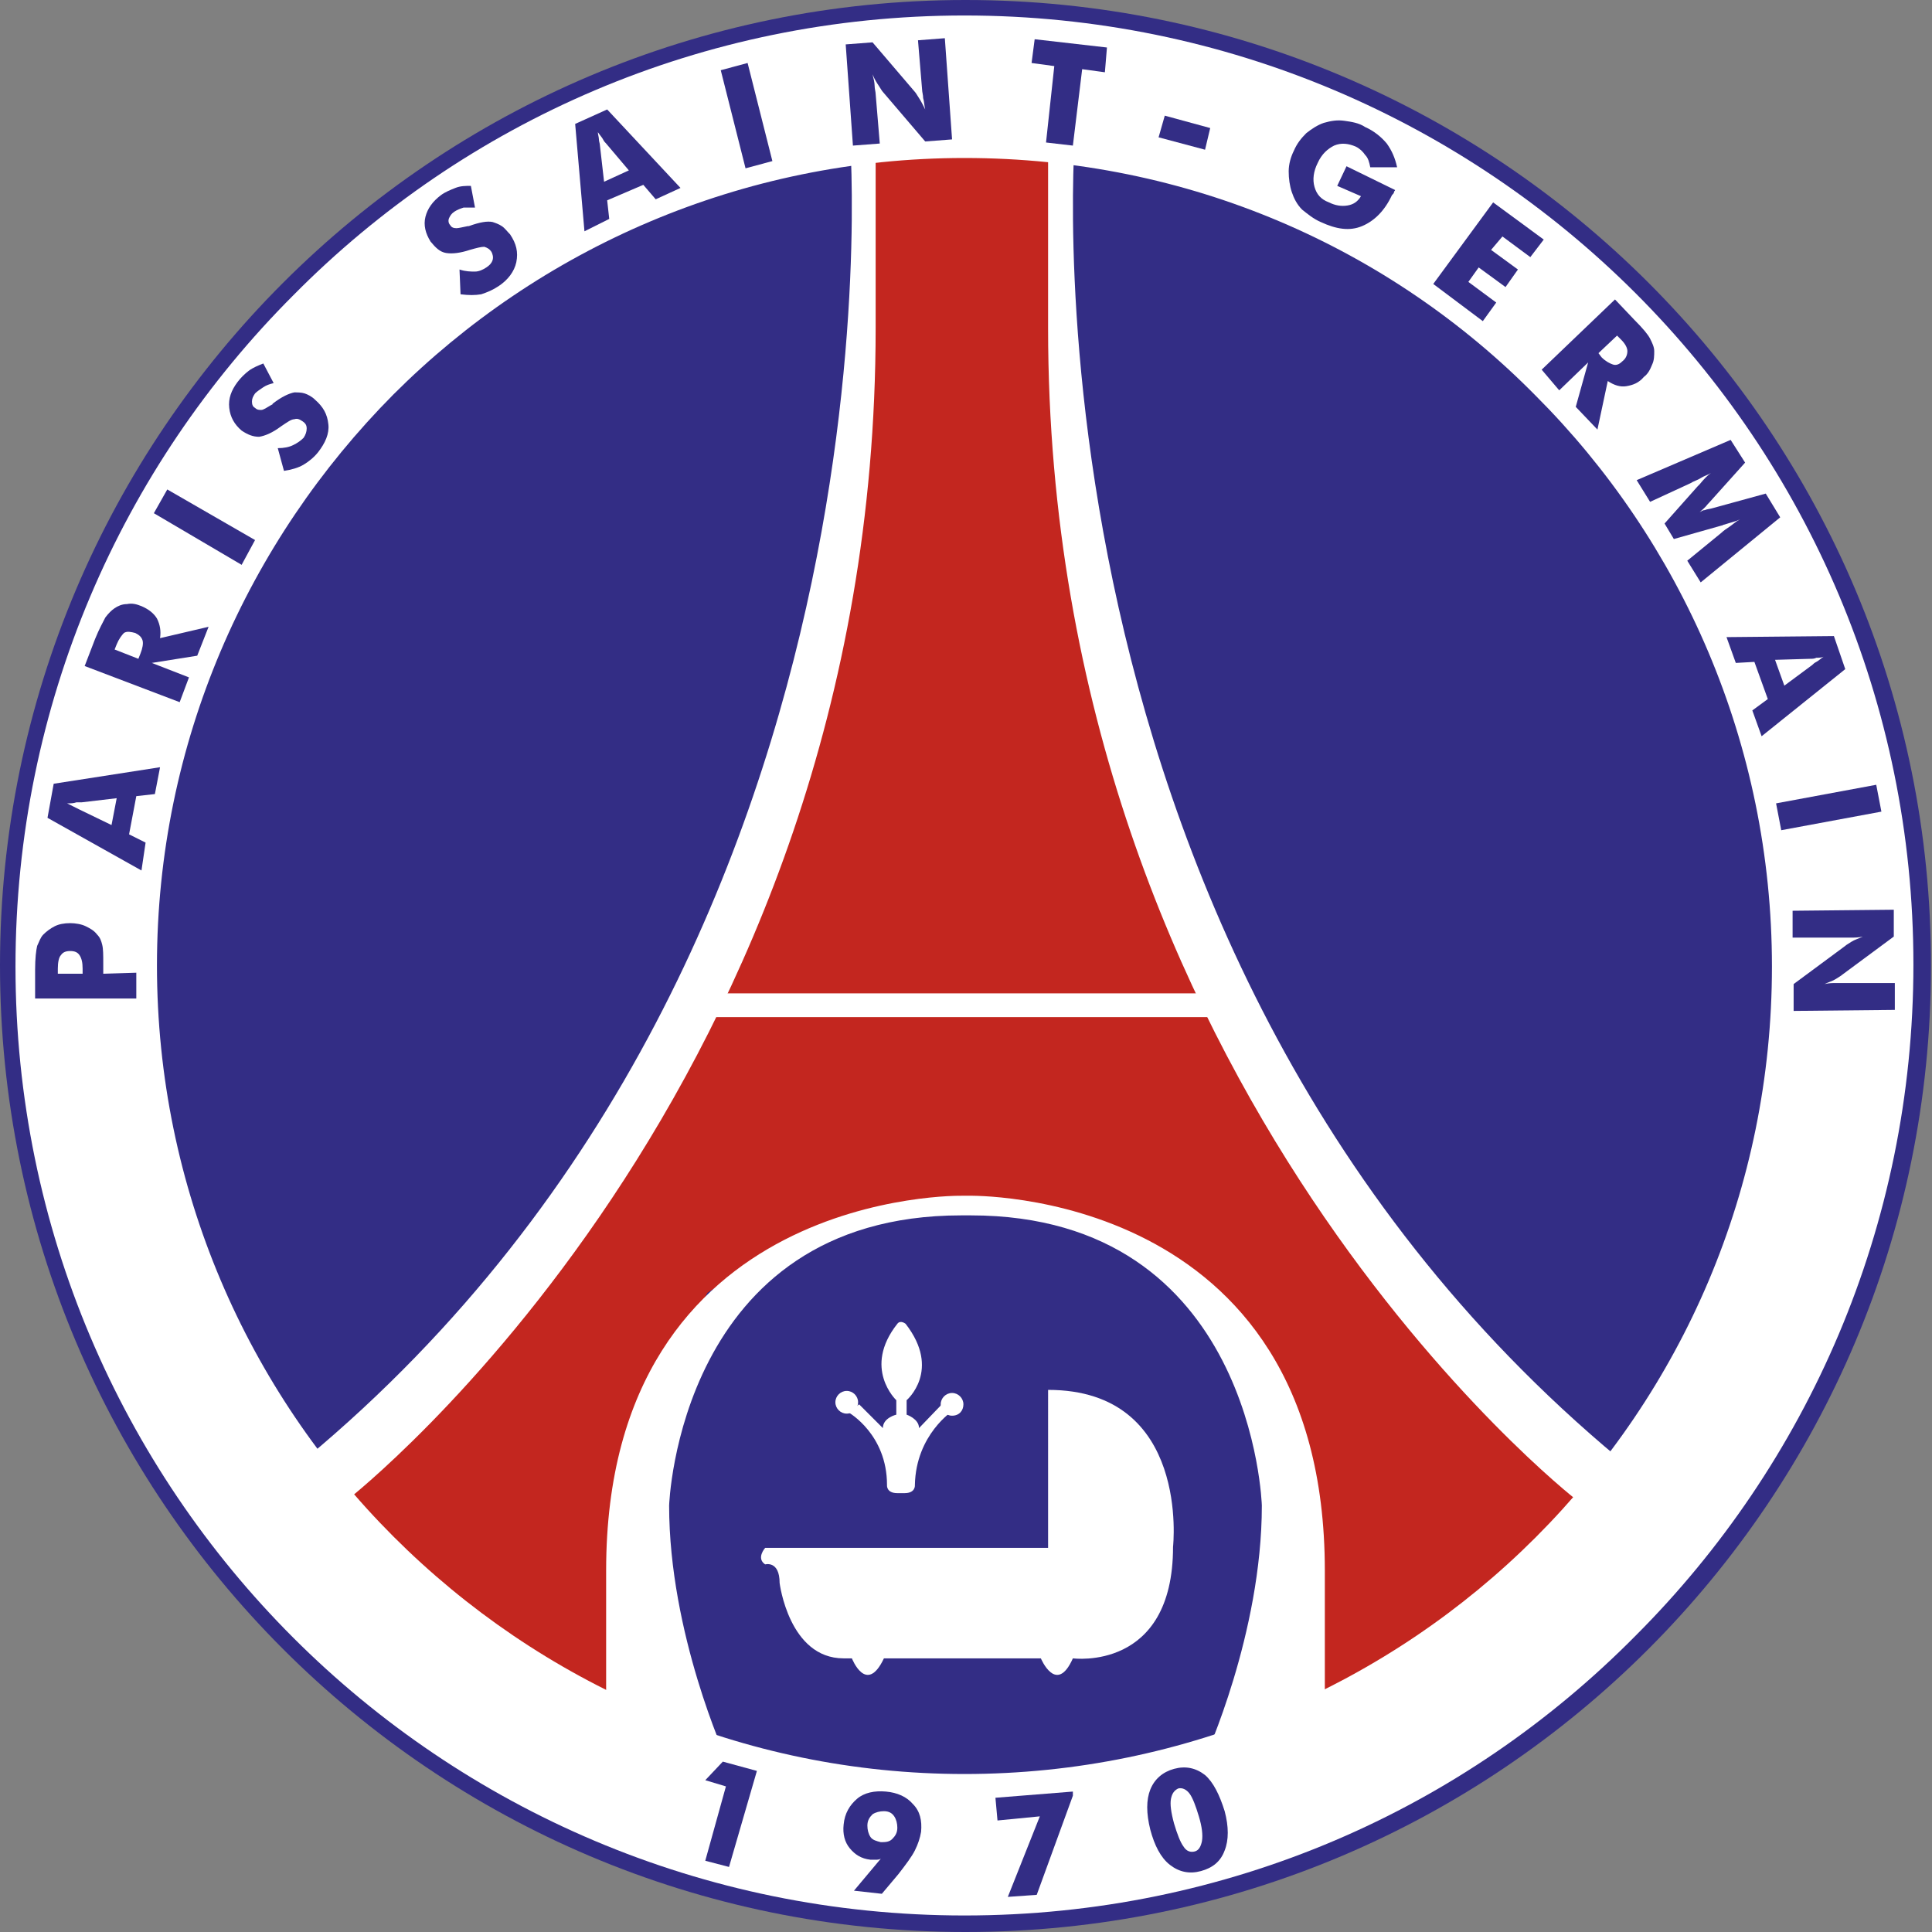
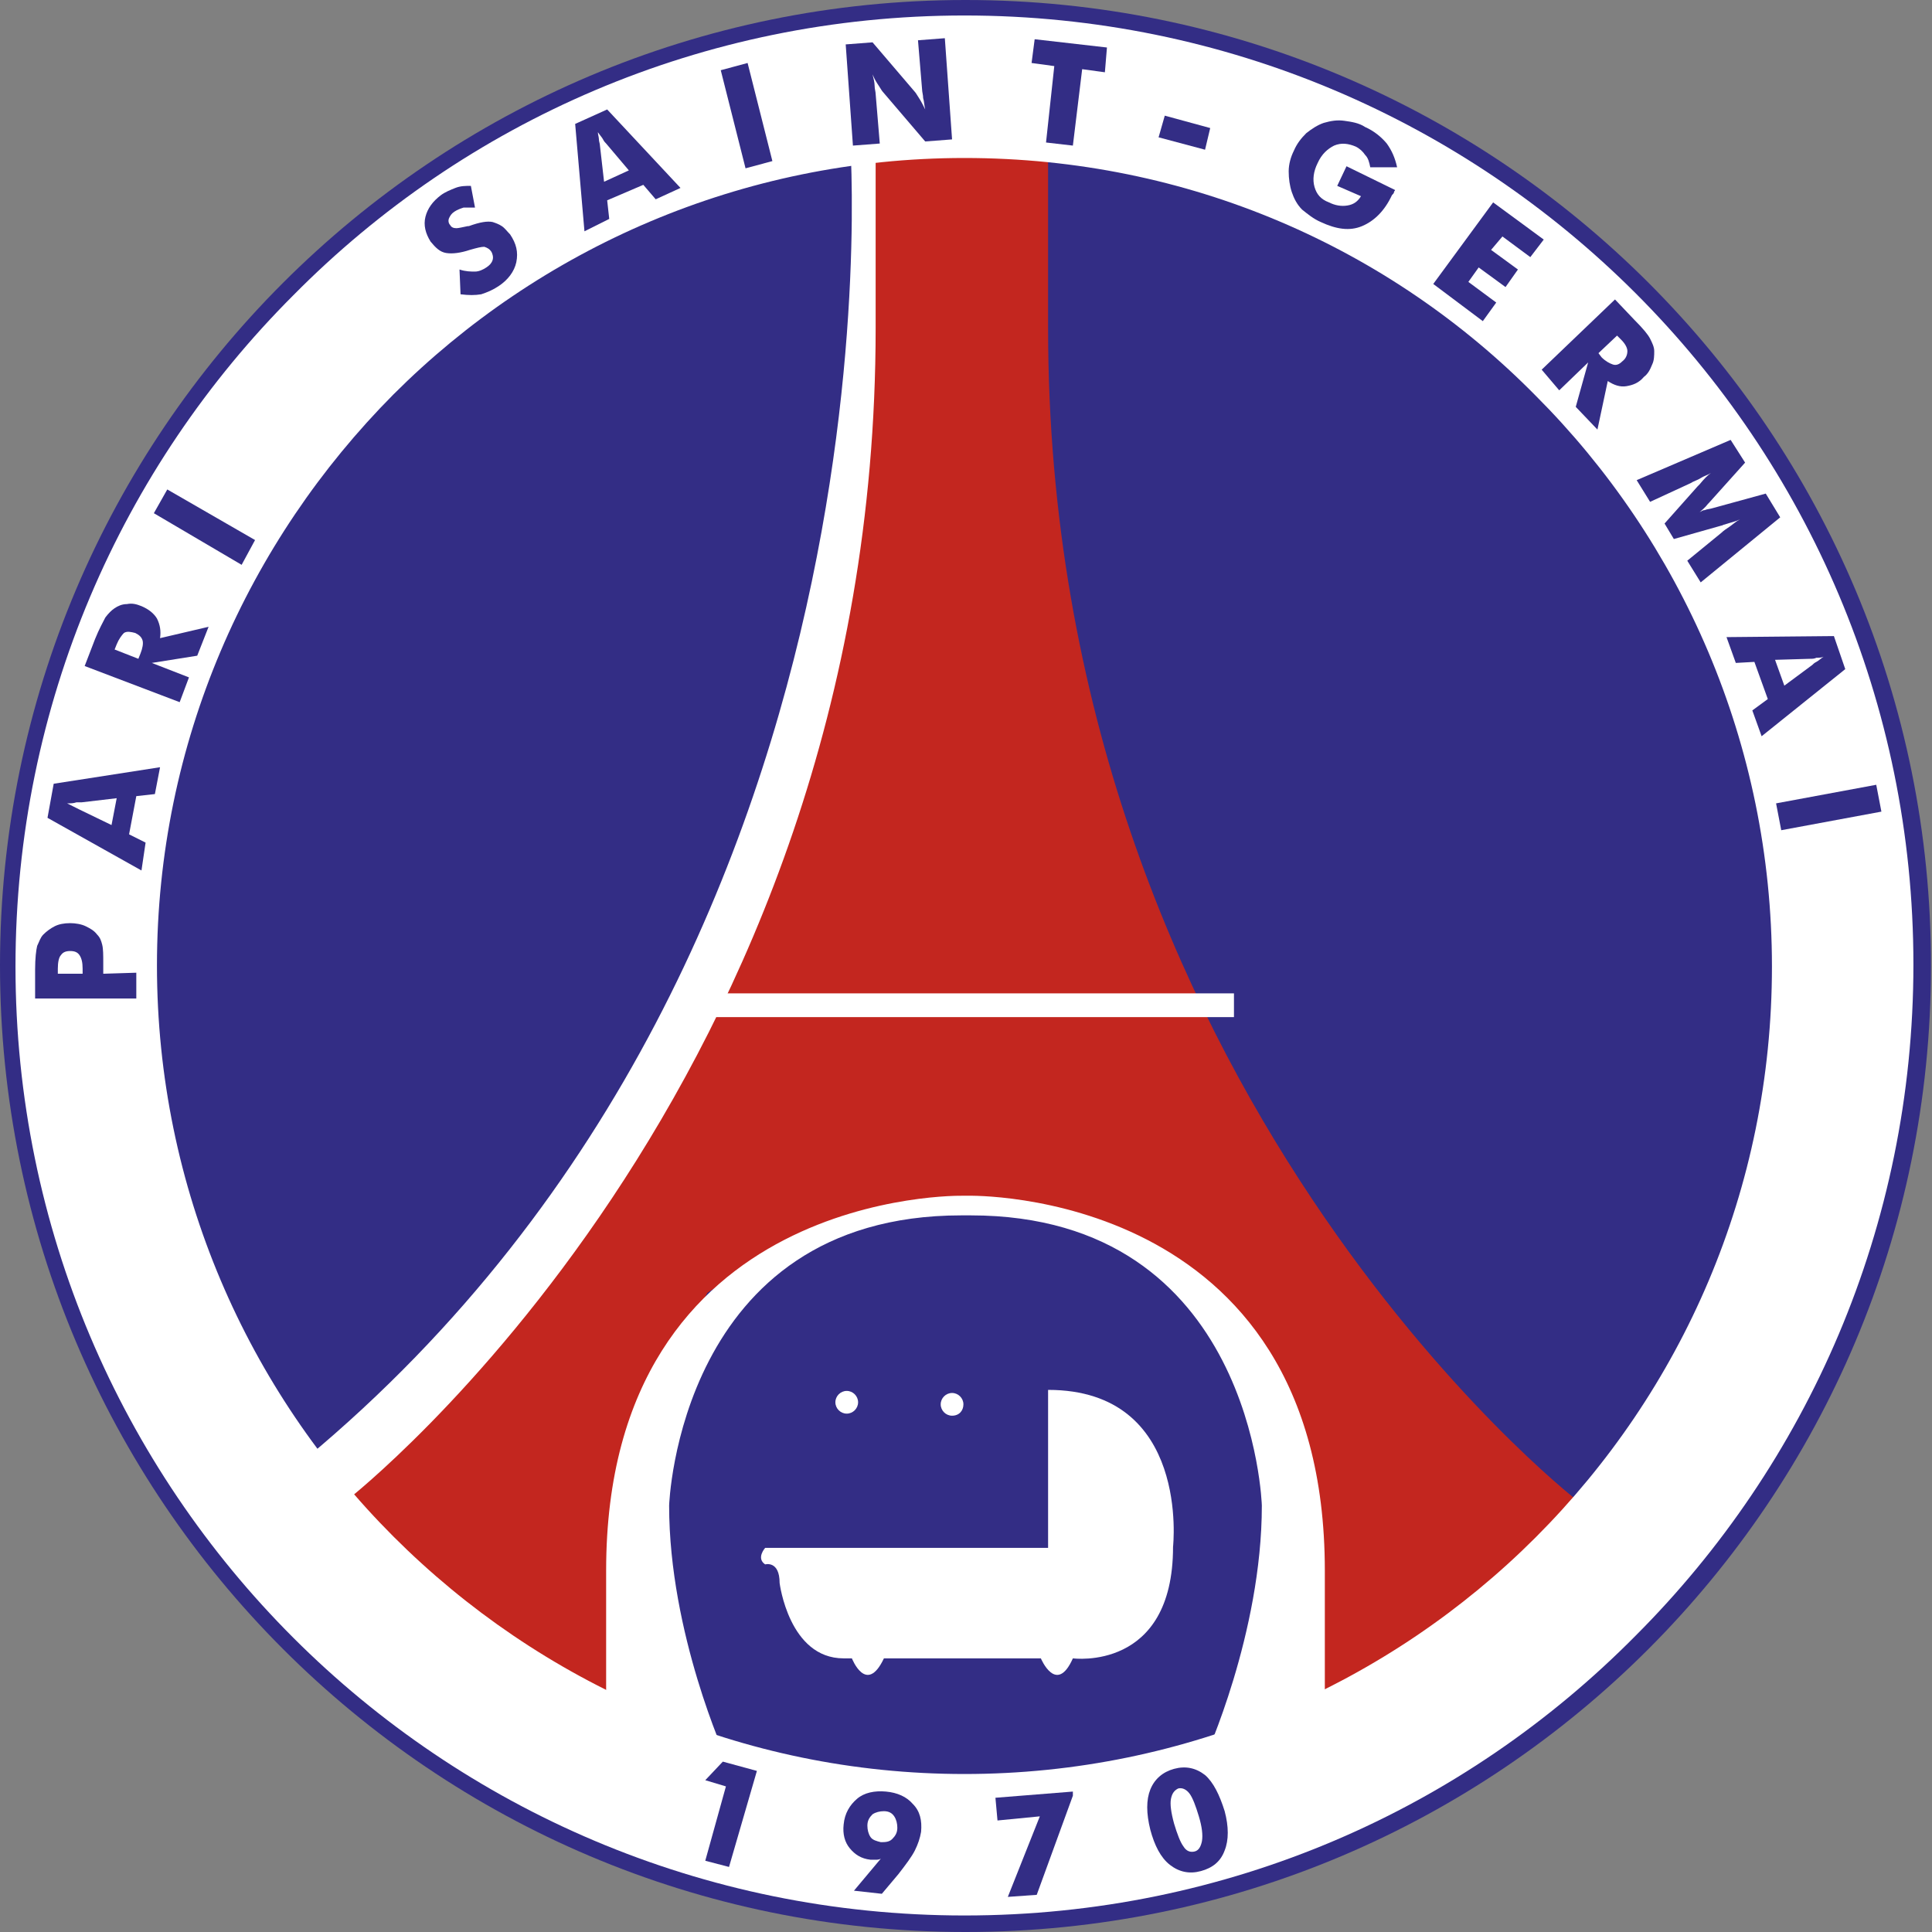
<svg xmlns="http://www.w3.org/2000/svg" version="1.1" id="Capa_1" x="0px" y="0px" viewBox="0 0 187.1 187.1" style="enable-background:new 0 0 187.1 187.1;" xml:space="preserve">
  <rect x="0" y="0" width="187.1" height="187.1" fill="#808080" stroke="none" />
  <style type="text/css">
	.st0{fill-rule:evenodd;clip-rule:evenodd;fill:#332D85;}
	.st1{fill-rule:evenodd;clip-rule:evenodd;fill:#FFFFFF;}
	.st2{fill-rule:evenodd;clip-rule:evenodd;fill:#C3261F;}
	.st3{fill:#FFFFFF;}
</style>
  <g>
    <path class="st0" d="M93.5,187.1c51.7,0,93.5-41.9,93.5-93.5C187.1,41.9,145.2,0,93.5,0C41.9,0,0,41.9,0,93.5   C0,145.2,41.9,187.1,93.5,187.1L93.5,187.1z" />
    <path class="st1" d="M82.3,13.2c0,0,6.7,84.2-58.6,132.7l18.7,13L92.4,55V13.4L82.3,13.2L82.3,13.2z" />
-     <path class="st1" d="M104.1,13.2c0,0-6.7,84.2,58.6,132.7l-18.7,13L94,55V13.4L104.1,13.2L104.1,13.2z" />
    <path class="st2" d="M99.3,117.2l4.4,1.1l6.3,1.9l7.8,5l7.4,14.3v31.9l30.5-20.2l-3.1-6c0,0-51.1-39.8-51.1-113.4V11.9H84.8v19.9   c0,73.5-51.1,113.4-51.1,113.4l-3.1,6l30.5,20.2v-31.9l7.4-14.3l7.8-5l6.3-1.9l4.4-1.1H99.3L99.3,117.2z" />
    <polygon class="st3" points="66.9,96.2 119.5,96.2 119.5,98.5 66.9,98.5 66.9,96.2  " />
    <path class="st1" d="M93.1,117.7c-27.4,0-28.3,28.1-28.3,28.1c0,12.4,5.5,24.4,5.5,24.4l-11.6,0.2v-18.3c0-37,34.5-36.3,34.5-36.3   h0.6c0,0,34.5-0.8,34.5,36.3v18.3l-11.6-0.2c0,0,5.5-12,5.5-24.4c0,0-0.8-28.1-28.2-28.1H93.1L93.1,117.7z" />
    <path class="st3" d="M93.4,171.8c21.6,0,41.2-8.8,55.3-22.9c14.2-14.2,22.9-33.7,22.9-55.3c0-21.6-8.8-41.2-22.9-55.3   C134.6,24,115.1,15.3,93.4,15.3c-21.6,0-41.2,8.8-55.3,22.9C24,52.4,15.2,71.9,15.2,93.5c0,21.6,8.8,41.2,22.9,55.3   C52.3,163,71.8,171.8,93.4,171.8L93.4,171.8z M93.4,185.5c-25.4,0-48.4-10.3-65-26.9c-16.6-16.6-26.9-39.6-26.9-65   c0-25.4,10.3-48.4,26.9-65C45,11.8,68,1.5,93.4,1.5s48.4,10.3,65,26.9c16.6,16.6,26.9,39.6,26.9,65c0,25.4-10.3,48.4-26.9,65   C141.8,175.2,118.9,185.5,93.4,185.5L93.4,185.5z" />
    <path class="st0" d="M5.6,94.3l0-0.5c0-0.6,0.1-1.1,0.3-1.3c0.2-0.3,0.5-0.4,0.9-0.4c0.4,0,0.7,0.1,0.9,0.4   c0.2,0.3,0.3,0.7,0.3,1.3l0,0.5L5.6,94.3L5.6,94.3z M10,94.3l0-0.5l0-0.5c0-0.8,0-1.4-0.1-1.8c-0.1-0.4-0.2-0.7-0.5-1   c-0.3-0.4-0.7-0.6-1.1-0.8c-0.4-0.2-1-0.3-1.5-0.3c-0.6,0-1.1,0.1-1.5,0.3c-0.4,0.2-0.8,0.5-1.1,0.8c-0.3,0.3-0.4,0.7-0.6,1.1   c-0.1,0.4-0.2,1.2-0.2,2.3l0,2.8l9.8,0l0-2.5L10,94.3L10,94.3z" />
    <path class="st0" d="M7.7,78.4c-0.2-0.1-0.4-0.2-0.6-0.3c-0.2-0.1-0.4-0.2-0.6-0.3c0.4,0,0.6,0,0.9-0.1c0.2,0,0.4,0,0.5,0l3.4-0.4   l-0.5,2.6L7.7,78.4L7.7,78.4z M14.1,81.6l-1.6-0.8l0.7-3.7l1.8-0.2l0.5-2.6L5.2,75.9l-0.6,3.3l9.1,5.1L14.1,81.6L14.1,81.6z" />
    <path class="st0" d="M11.1,62.9l0.2-0.5c0.2-0.5,0.5-0.9,0.7-1.1c0.3-0.2,0.7-0.1,1.1,0c0.4,0.2,0.6,0.4,0.7,0.7   c0.1,0.3,0,0.8-0.2,1.3l-0.2,0.5L11.1,62.9L11.1,62.9z M18.3,65.6l-3.6-1.4l4.4-0.7l1.1-2.8l-4.7,1.1c0.1-0.7,0-1.3-0.3-1.9   c-0.3-0.5-0.8-0.9-1.5-1.2c-0.5-0.2-0.9-0.3-1.4-0.2c-0.5,0-0.9,0.2-1.2,0.4c-0.3,0.2-0.6,0.5-0.9,0.9c-0.2,0.4-0.6,1.1-1,2.1   l-1,2.6l9.2,3.5L18.3,65.6L18.3,65.6z" />
    <polygon class="st0" points="23.4,54.7 14.9,49.7 16.2,47.4 24.7,52.3 23.4,54.7  " />
-     <path class="st0" d="M26.9,43.4c0.6,0,1.1-0.1,1.5-0.3c0.4-0.2,0.7-0.4,1-0.7c0.2-0.3,0.3-0.6,0.3-0.9c0-0.3-0.1-0.5-0.4-0.7   c-0.3-0.2-0.5-0.3-0.8-0.2c-0.3,0-0.7,0.3-1.3,0.7c-0.8,0.6-1.5,0.9-2.1,1c-0.6,0-1.1-0.2-1.7-0.6c-0.7-0.6-1.1-1.3-1.2-2.2   c-0.1-0.9,0.2-1.7,0.8-2.5c0.3-0.4,0.7-0.8,1.1-1.1c0.4-0.3,0.9-0.5,1.4-0.7l1,1.9c-0.4,0.1-0.7,0.2-1,0.4   c-0.3,0.2-0.6,0.4-0.8,0.6c-0.2,0.3-0.3,0.5-0.3,0.8c0,0.3,0.1,0.5,0.3,0.6c0.2,0.2,0.4,0.2,0.6,0.2c0.2,0,0.5-0.2,1-0.5   c0,0,0.1,0,0.1-0.1c0.9-0.7,1.6-1,2.1-1.1c0.3,0,0.7,0,1,0.1c0.3,0.1,0.7,0.3,1,0.6c0.8,0.7,1.2,1.4,1.3,2.4c0.1,0.9-0.3,1.8-1,2.7   c-0.4,0.5-0.9,0.9-1.4,1.2c-0.5,0.3-1.2,0.5-1.9,0.6L26.9,43.4L26.9,43.4z" />
    <path class="st0" d="M44.5,26.1c0.6,0.2,1.1,0.2,1.5,0.2c0.4,0,0.8-0.2,1.1-0.4c0.3-0.2,0.5-0.4,0.6-0.7c0.1-0.3,0-0.6-0.1-0.8   c-0.2-0.3-0.4-0.4-0.7-0.5c-0.3,0-0.7,0.1-1.4,0.3c-0.9,0.3-1.7,0.4-2.3,0.3c-0.6-0.1-1-0.5-1.5-1.1c-0.5-0.8-0.7-1.6-0.5-2.4   c0.2-0.8,0.7-1.5,1.5-2.1c0.4-0.3,0.9-0.5,1.4-0.7c0.5-0.2,1-0.2,1.5-0.2l0.4,2.1c-0.4,0-0.8,0-1.1,0c-0.3,0.1-0.6,0.2-0.9,0.4   c-0.3,0.2-0.4,0.4-0.5,0.6c-0.1,0.2-0.1,0.5,0.1,0.7c0.1,0.2,0.3,0.3,0.6,0.3c0.2,0,0.6-0.1,1.1-0.2c0,0,0.1,0,0.1,0   c1.1-0.4,1.8-0.5,2.3-0.4c0.3,0.1,0.6,0.2,0.9,0.4c0.3,0.2,0.5,0.5,0.8,0.8c0.6,0.9,0.8,1.7,0.6,2.7c-0.2,0.9-0.8,1.7-1.7,2.3   c-0.6,0.4-1.1,0.6-1.7,0.8c-0.6,0.1-1.2,0.1-2,0L44.5,26.1L44.5,26.1z" />
    <path class="st0" d="M58.1,14.1c0-0.2-0.1-0.4-0.1-0.6c0-0.2-0.1-0.5-0.1-0.7c0.2,0.3,0.4,0.5,0.5,0.7c0.1,0.2,0.2,0.3,0.3,0.4   l2.2,2.6l-2.4,1.1L58.1,14.1L58.1,14.1z M59,21.2l-0.2-1.8l3.5-1.5l1.2,1.4l2.4-1.1l-7.1-7.6l-3.1,1.4l0.9,10.4L59,21.2L59,21.2z" />
    <polygon class="st0" points="72.2,16.3 69.8,6.8 72.4,6.1 74.8,15.6 72.2,16.3  " />
    <path class="st0" d="M82.6,14.1l-0.7-9.8l2.6-0.2l4.1,4.8c0.1,0.1,0.2,0.3,0.4,0.6c0.2,0.3,0.4,0.7,0.6,1.1   c-0.1-0.4-0.1-0.8-0.2-1.1c0-0.3-0.1-0.6-0.1-0.8l-0.4-4.8l2.6-0.2l0.7,9.8l-2.6,0.2l-4.1-4.8c-0.1-0.1-0.2-0.3-0.4-0.6   c-0.2-0.3-0.4-0.6-0.6-1.1c0.1,0.4,0.2,0.8,0.2,1.1c0,0.3,0.1,0.6,0.1,0.8l0.4,4.8L82.6,14.1L82.6,14.1z" />
    <polygon class="st0" points="101.3,13.8 102.1,6.4 99.9,6.1 100.2,3.8 107.2,4.6 107,7 104.8,6.7 103.9,14.1 101.3,13.8  " />
    <polygon class="st0" points="112.2,13.3 112.8,11.2 117.2,12.4 116.7,14.5 112.2,13.3  " />
    <path class="st0" d="M129.5,18l0.9-1.9l4.7,2.3c0,0.1-0.1,0.1-0.1,0.2c0,0.1-0.1,0.2-0.2,0.3c-0.7,1.5-1.7,2.5-2.9,3   c-1.2,0.5-2.5,0.3-4-0.4c-0.7-0.3-1.3-0.8-1.8-1.2c-0.5-0.5-0.8-1.1-1-1.7c-0.2-0.6-0.3-1.3-0.3-2c0-0.7,0.2-1.4,0.5-2   c0.3-0.7,0.7-1.2,1.2-1.7c0.5-0.4,1.1-0.8,1.7-1c0.7-0.2,1.3-0.3,2-0.2c0.7,0.1,1.4,0.2,2,0.6c0.9,0.4,1.6,1,2.1,1.6   c0.5,0.7,0.8,1.4,1,2.3l-2.6,0c-0.1-0.5-0.2-0.9-0.5-1.2c-0.2-0.3-0.5-0.6-0.9-0.8c-0.7-0.3-1.4-0.4-2.1-0.1   c-0.6,0.3-1.2,0.8-1.6,1.7c-0.4,0.8-0.5,1.6-0.3,2.3c0.2,0.7,0.6,1.2,1.4,1.5c0.6,0.3,1.2,0.4,1.8,0.3c0.6-0.1,1-0.4,1.3-0.9   L129.5,18L129.5,18z" />
    <polygon class="st0" points="138.8,27.5 144.6,19.6 149.5,23.2 148.2,24.9 145.5,22.9 144.4,24.2 147,26.1 145.8,27.8 143.2,25.9    142.2,27.3 144.9,29.3 143.6,31.1 138.8,27.5  " />
    <path class="st0" d="M156.6,32.5l0.4,0.4c0.4,0.4,0.6,0.8,0.6,1.1c0,0.3-0.1,0.7-0.5,1c-0.3,0.3-0.6,0.4-0.9,0.3   c-0.3-0.1-0.7-0.3-1.1-0.7l-0.3-0.4L156.6,32.5L156.6,32.5z M151,37.8l2.8-2.7l-1.2,4.3l2.1,2.2l1-4.7c0.6,0.4,1.2,0.6,1.8,0.5   c0.6-0.1,1.2-0.3,1.7-0.9c0.4-0.3,0.6-0.7,0.8-1.2c0.2-0.4,0.2-0.9,0.2-1.3c0-0.4-0.2-0.8-0.4-1.2c-0.2-0.4-0.7-1-1.5-1.8l-1.9-2   l-7.1,6.8L151,37.8L151,37.8z" />
    <path class="st0" d="M164.7,56.4l-1.3-2.1l3.3-2.7c0.2-0.2,0.5-0.4,0.8-0.6c0.3-0.2,0.6-0.5,1-0.7c-0.4,0.2-0.9,0.3-1.5,0.5   c-0.1,0-0.2,0.1-0.3,0.1l-4.6,1.3l-0.9-1.5l3.2-3.6c0,0,0.1-0.1,0.2-0.2c0.4-0.5,0.8-0.9,1.1-1.1c-0.3,0.2-0.7,0.3-1,0.5   c-0.3,0.2-0.7,0.3-1,0.5l-3.9,1.8l-1.3-2.1l9.1-3.9l1.4,2.2l-3.5,3.9c0,0-0.1,0.1-0.1,0.1c-0.3,0.4-0.6,0.6-0.8,0.8   c0.2-0.1,0.3-0.2,0.5-0.2c0.2-0.1,0.5-0.1,0.8-0.2l5.1-1.4l1.4,2.3L164.7,56.4L164.7,56.4z" />
    <path class="st0" d="M175.3,63.8c0.2,0,0.4,0,0.6-0.1c0.2,0,0.5,0,0.7-0.1c-0.3,0.2-0.5,0.4-0.7,0.5c-0.2,0.1-0.3,0.2-0.4,0.3   l-2.7,2l-0.9-2.5L175.3,63.8L175.3,63.8z M168.1,64.2l1.8-0.1l1.3,3.6l-1.5,1.1l0.9,2.5l8.1-6.5l-1.1-3.2l-10.4,0.1L168.1,64.2   L168.1,64.2z" />
    <polygon class="st0" points="172,77.8 181.7,76 182.2,78.6 172.5,80.4 172,77.8  " />
-     <path class="st0" d="M173.6,88.2l9.8-0.1l0,2.6l-5,3.7c-0.1,0.1-0.3,0.2-0.6,0.4c-0.3,0.2-0.7,0.3-1.1,0.5c0.4-0.1,0.8-0.1,1.1-0.1   c0.3,0,0.6,0,0.8,0l4.9,0l0,2.6l-9.8,0.1l0-2.6l5-3.7c0.1-0.1,0.3-0.2,0.6-0.4c0.3-0.2,0.7-0.3,1.1-0.5c-0.4,0.1-0.8,0.1-1.1,0.1   c-0.3,0-0.6,0-0.8,0l-4.9,0L173.6,88.2L173.6,88.2z" />
    <polygon class="st0" points="68.3,180.2 70.3,173 68.3,172.4 70,170.6 73.3,171.5 70.6,180.8 68.3,180.2  " />
    <path class="st0" d="M84.3,177.9c-0.2-0.3-0.3-0.7-0.3-1.1c0-0.5,0.2-0.8,0.5-1.1c0.3-0.2,0.7-0.3,1.1-0.3c0.5,0,0.8,0.2,1,0.5   c0.2,0.3,0.3,0.7,0.3,1.1c0,0.5-0.2,0.8-0.5,1.1s-0.7,0.3-1.1,0.3C84.9,178.3,84.5,178.2,84.3,177.9L84.3,177.9z M82.7,183.1   l2.7,0.3l1.6-1.9c0.7-0.9,1.3-1.7,1.6-2.3c0.3-0.6,0.5-1.2,0.6-1.8c0.1-1.1-0.1-2-0.8-2.7c-0.6-0.7-1.5-1.1-2.6-1.2   c-1.1-0.1-2.1,0.1-2.8,0.7c-0.7,0.6-1.2,1.4-1.3,2.5c-0.1,0.9,0.1,1.7,0.6,2.3c0.5,0.6,1.1,1,2,1.1c0.2,0,0.4,0,0.5,0   c0.2,0,0.3,0,0.5-0.1L82.7,183.1L82.7,183.1z" />
    <polygon class="st0" points="97.6,183.7 100.7,175.9 96.6,176.3 96.4,174.1 103.9,173.5 103.9,173.9 100.4,183.5 97.6,183.7  " />
    <path class="st0" d="M113.4,174.2c0.1-0.5,0.3-0.8,0.7-1c0.4-0.1,0.8,0.1,1.1,0.5c0.3,0.4,0.6,1.2,0.9,2.2c0.3,1,0.4,1.8,0.3,2.4   c-0.1,0.5-0.3,0.9-0.7,1c-0.4,0.1-0.8,0-1.1-0.5c-0.3-0.4-0.6-1.2-0.9-2.2C113.4,175.5,113.3,174.7,113.4,174.2L113.4,174.2z    M116.7,171.9c-0.9-0.7-1.9-0.9-3-0.6c-1.1,0.3-1.9,1-2.3,2c-0.4,1-0.4,2.3,0,3.9c0.4,1.5,1,2.7,1.9,3.4c0.9,0.7,1.9,0.9,3,0.6   c1.1-0.3,1.9-0.9,2.3-2c0.4-1,0.4-2.3,0-3.8C118.1,173.8,117.5,172.6,116.7,171.9L116.7,171.9z" />
    <path class="st1" d="M101.5,149.9H74.1c0,0-0.9,1,0,1.6c0,0,1.4-0.4,1.4,1.8c0,0,0.9,7.3,6.2,7.3h0.8c0,0,1.4,3.6,3.1,0h15.2   c0,0,1.5,3.6,3.1,0c0,0,9.7,1.3,9.7-10.8c0,0,1.7-15.2-12.1-15.2V149.9L101.5,149.9z" />
    <path class="st1" d="M82,136.9c0.6,0,1.1-0.5,1.1-1.1c0-0.6-0.5-1.1-1.1-1.1c-0.6,0-1.1,0.5-1.1,1.1   C80.9,136.4,81.4,136.9,82,136.9L82,136.9z" />
    <path class="st1" d="M92.2,137.1c-0.6,0-1.1-0.5-1.1-1.1s0.5-1.1,1.1-1.1c0.6,0,1.1,0.5,1.1,1.1S92.9,137.1,92.2,137.1L92.2,137.1z   " />
-     <path class="st1" d="M86.9,144.6c-1.1,0-1-0.8-1-0.8c0-4.9-3.7-7-3.7-7l1-0.8l2.3,2.3c0-1,1.3-1.3,1.3-1.3v-1.4   c0,0-3.3-3.1,0.1-7.4c0.3-0.4,0.8,0,0.8,0c3.5,4.5,0.1,7.4,0.1,7.4v1.4c0,0,1.2,0.4,1.2,1.3l2.5-2.6l0.8,0.9c0,0-3.6,2.3-3.7,7.2   c0,0,0.1,0.8-1,0.8H86.9L86.9,144.6z" />
  </g>
</svg>